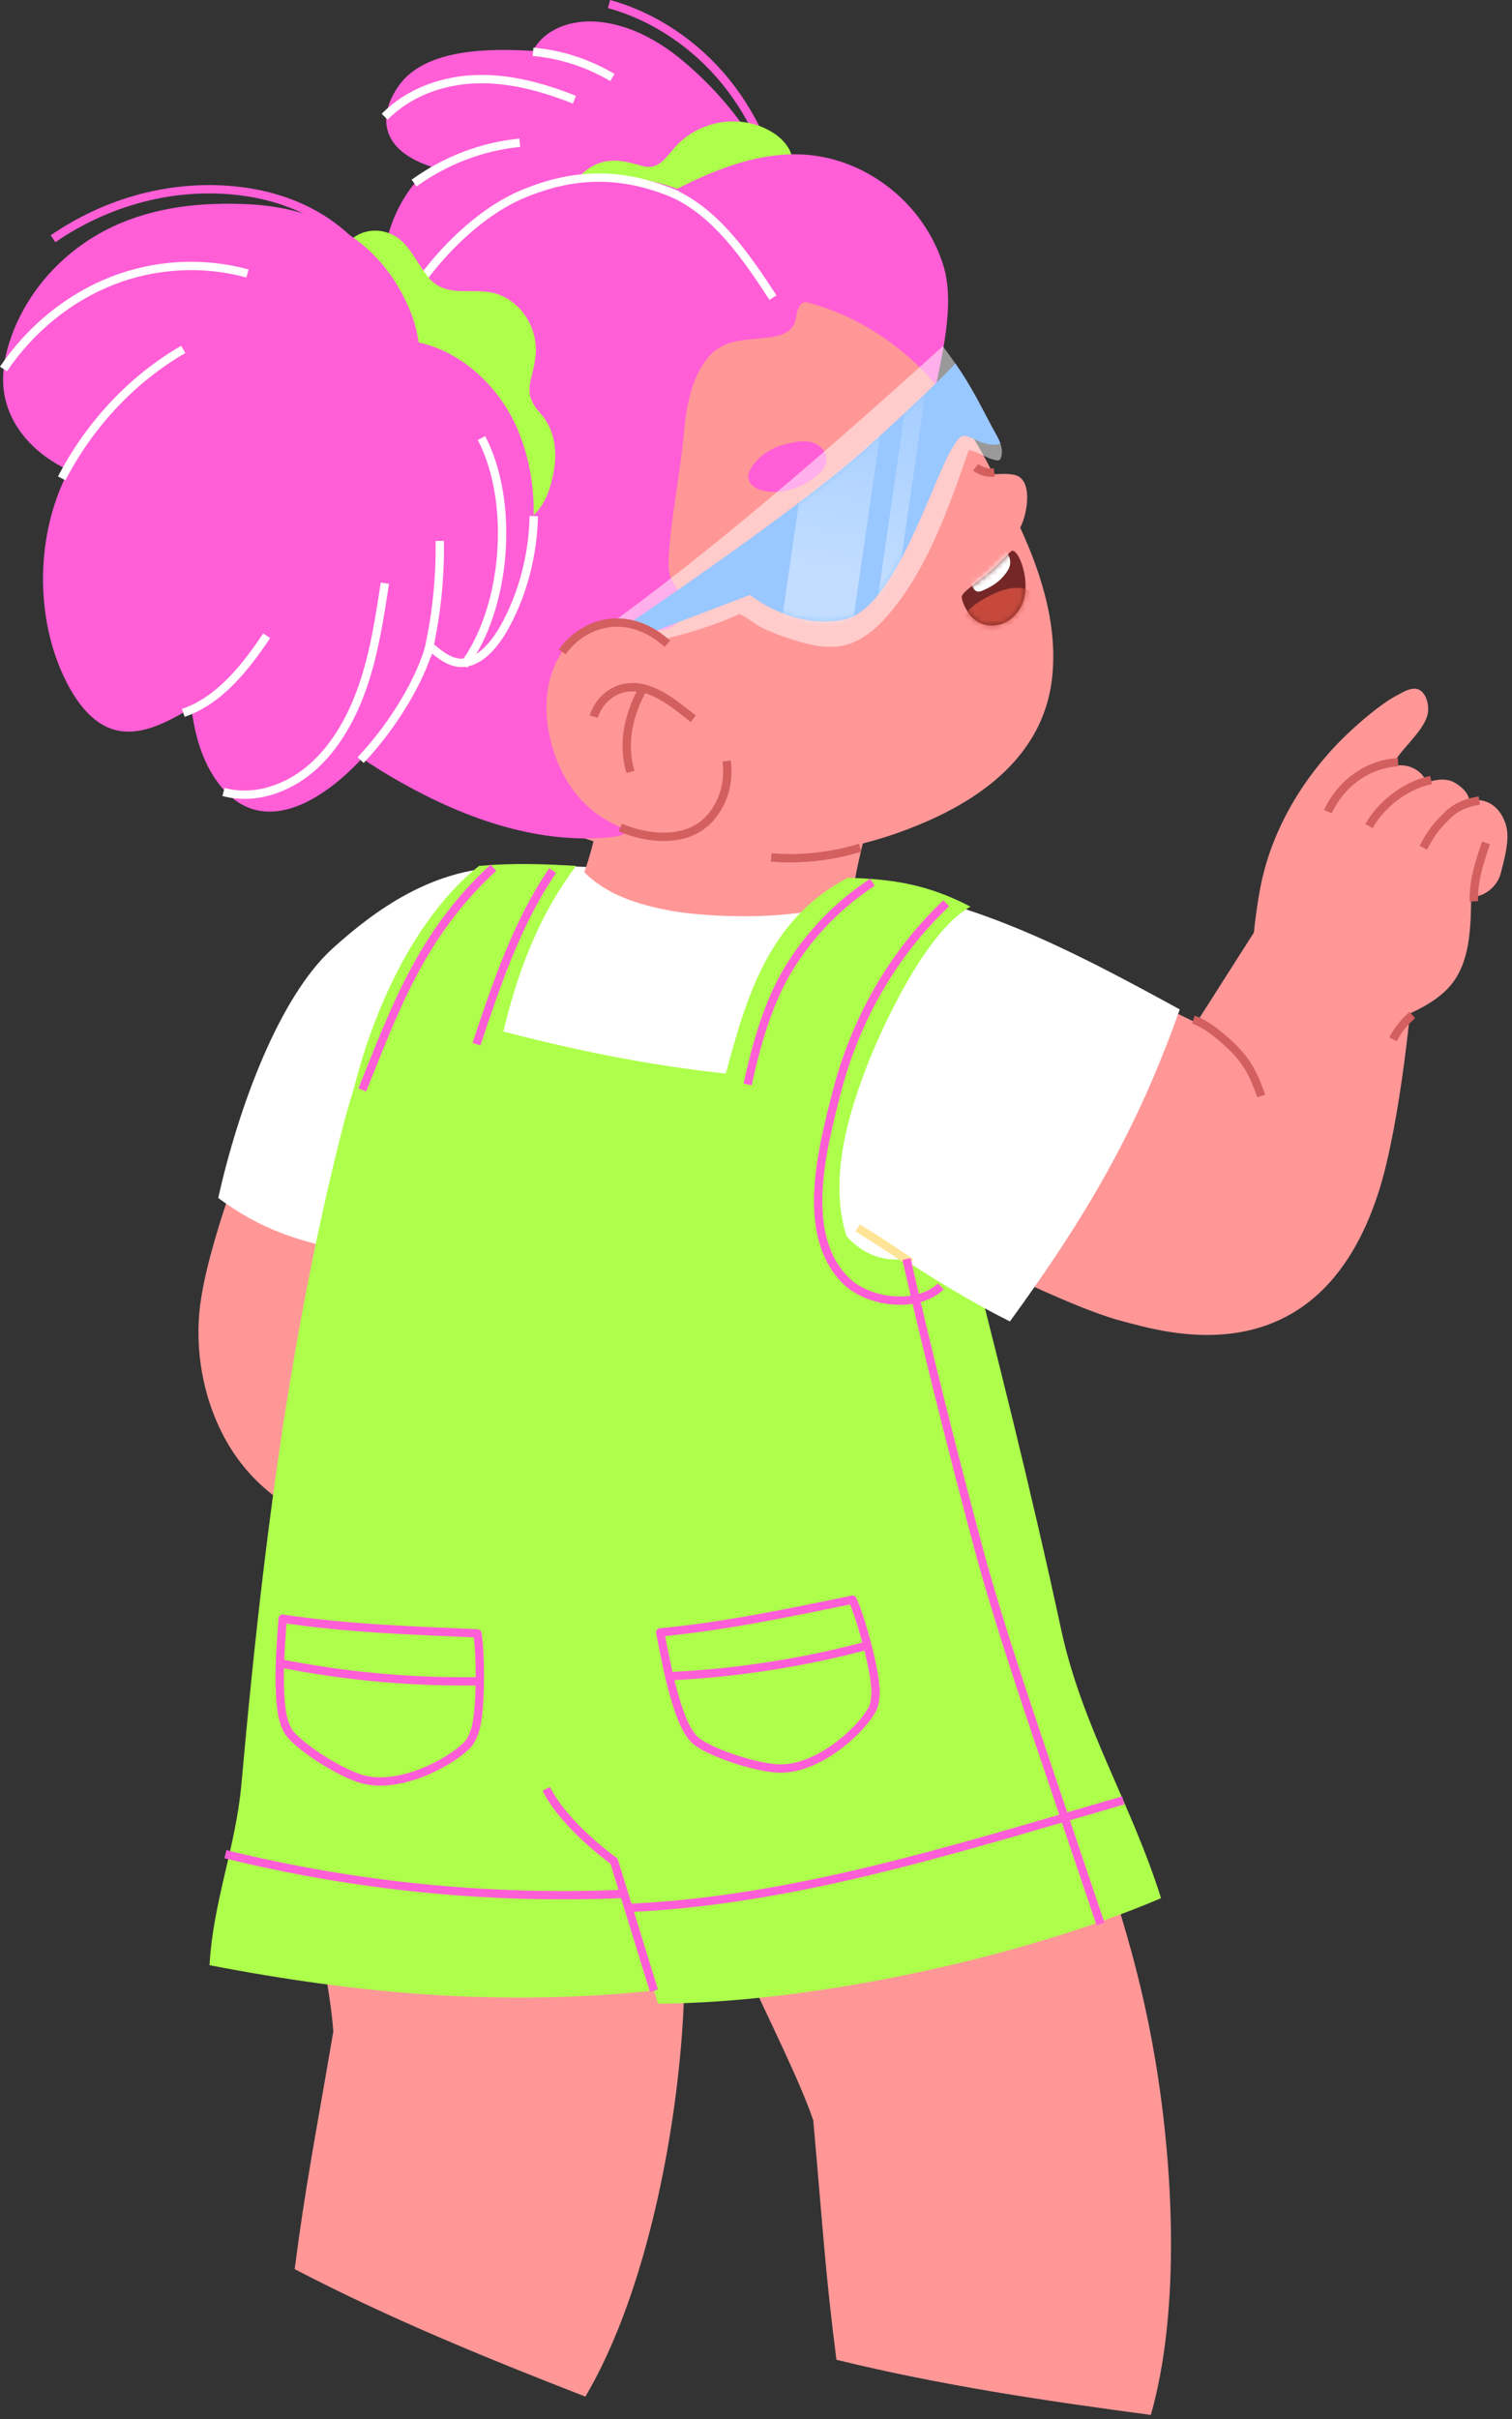
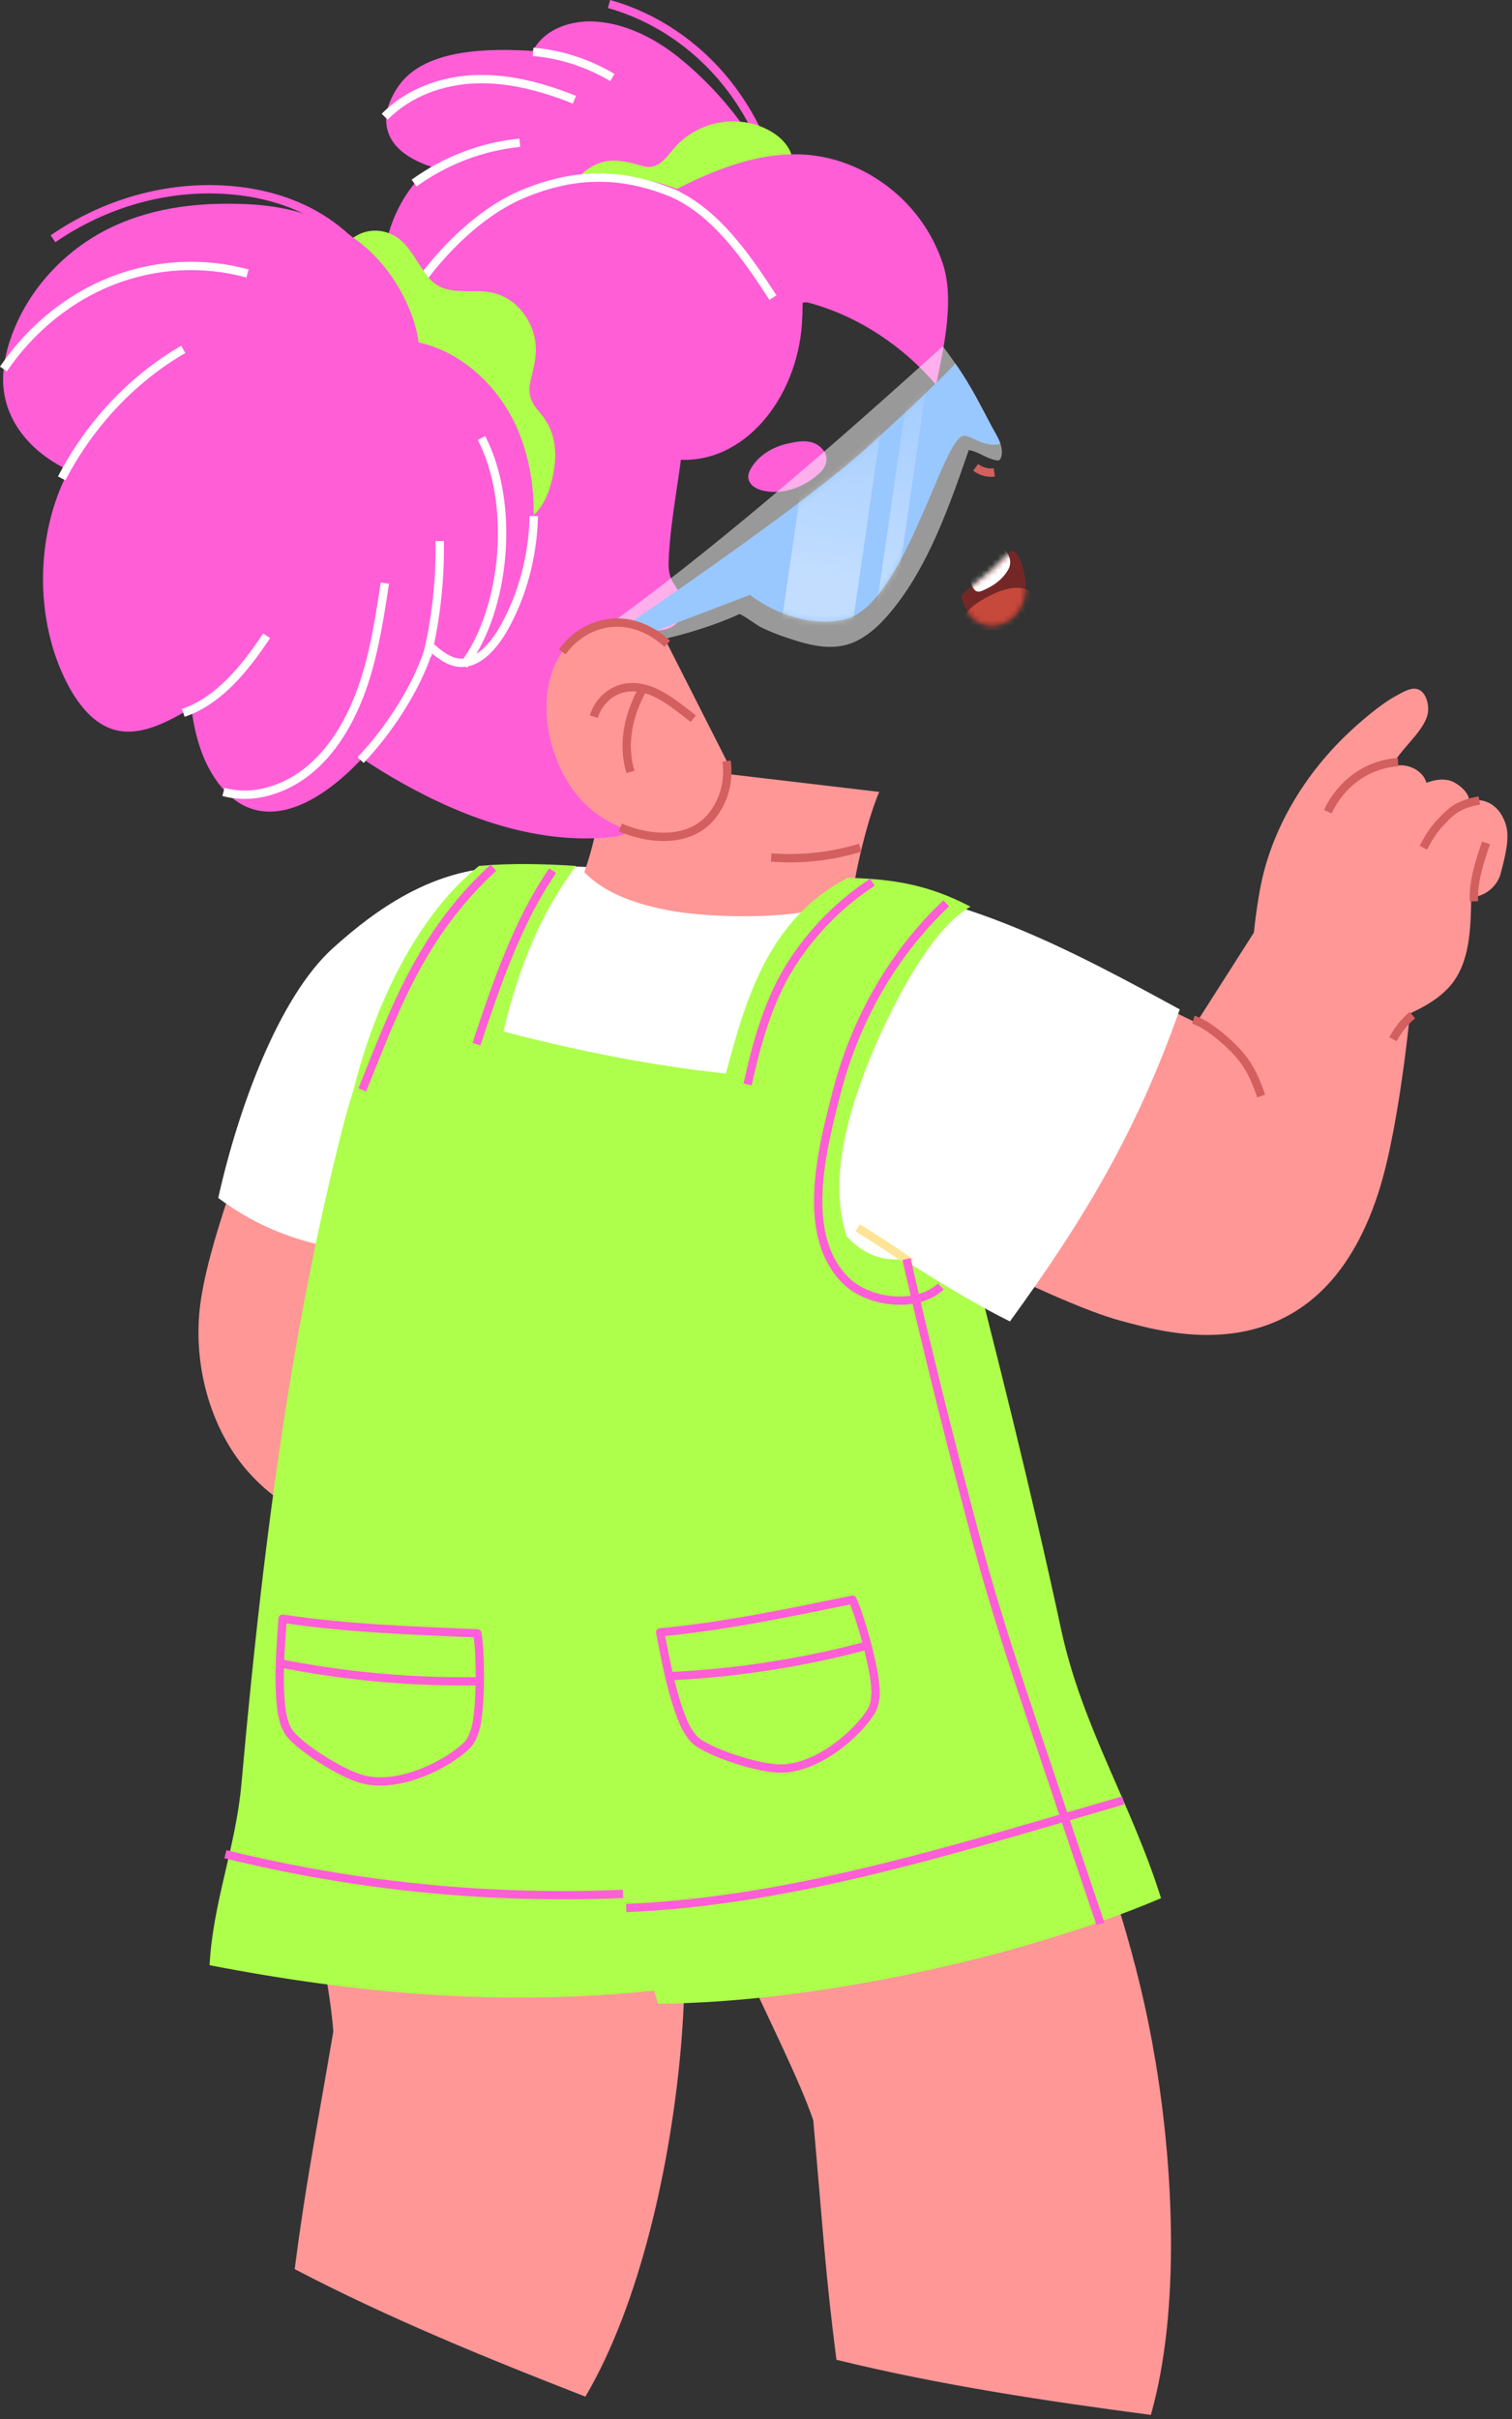
<svg xmlns="http://www.w3.org/2000/svg" width="272" height="435" viewBox="0 0 272 435" fill="none">
  <rect x="0" y="0" width="272" height="435" fill="#333333" stroke="none" />
  <g clip-path="url(#clip0_55_216)">
    <path d="M109.56 0.72C117.68 2.98 125.14 7.97 130.67 14.84C136.2 21.71 139.79 30.44 140.8 39.52" stroke="#FF5ED7" stroke-width="1.5" stroke-linejoin="round" />
    <path d="M144.259 58.21C145.569 39.35 136.269 22.17 122.849 10.94C118.329 7.16 112.969 4.31 107.289 3.89C102.939 3.57 98.059 5.05 95.839 9.16C88.629 8.73 76.519 8.52 71.689 15.48C70.369 17.38 69.289 19.74 69.499 22.17C69.879 26.56 74.019 28.81 77.619 29.99C71.699 34.65 68.209 43.33 68.919 51.62C69.219 55.14 70.309 58.7 72.569 60.98C75.889 64.33 80.769 64.18 85.159 63.84C82.419 71.81 86.859 81.6 93.709 84.26C100.559 86.91 108.609 83 112.859 75.99C113.839 80.17 117.849 82.26 121.519 82.61C133.589 83.77 143.319 71.89 144.269 58.2L144.259 58.21Z" fill="#FF5ED7" />
    <path d="M109.359 28.96C111.089 28.73 112.849 29.09 114.539 29.57C115.429 29.83 116.349 30.13 117.259 29.97C118.969 29.69 120.109 27.98 121.299 26.61C125.779 21.47 133.599 20.31 139.179 23.94C141.069 25.17 142.829 27.26 142.549 29.64C142.259 32.16 139.889 33.68 137.739 34.65C135.589 35.62 133.149 36.68 132.289 39.04C131.549 41.06 132.219 43.52 131.269 45.44C130.789 46.42 129.939 47.12 129.069 47.7C124.889 50.49 119.809 51.18 114.909 51.13C112.519 51.1 110.099 50.91 107.839 50.05C104.239 48.69 99.009 43.75 100.219 38.97C101.369 34.41 104.859 29.55 109.359 28.95V28.96Z" fill="#ADFF4B" />
    <path d="M95.899 9.32C100.879 9.75 105.769 11.34 110.159 13.94" stroke="white" stroke-width="1.5" stroke-linejoin="round" />
    <path d="M74.489 32.92C80.149 28.84 86.749 26.33 93.509 25.67" stroke="white" stroke-width="1.5" stroke-linejoin="round" />
    <path d="M69.199 20.99C73.609 16.53 79.719 14.42 85.729 14.24C91.739 14.06 97.679 15.68 103.329 17.93" stroke="white" stroke-width="1.5" stroke-linejoin="round" />
-     <path d="M161.389 149.81C150.339 153.7 138.479 154.66 127.059 154.48C105.539 154.16 80.159 144.19 71.919 118.11C64.839 95.71 79.139 74.02 95.319 63.83C115.139 51.34 140.029 44.67 159.539 60.36C167.459 66.73 173.809 75.54 178.699 85.27C179.889 85.27 180.809 85.1 182.349 85.36C185.899 85.98 184.899 92.24 183.529 94.89C187.539 103.57 190.369 113.03 189.219 122.27C187.269 137.98 172.879 145.76 161.379 149.81H161.389Z" fill="#FF9797" />
    <path d="M47.42 197.91C44.97 204.43 37.07 224.12 35.9 235.63C34.91 245.4 37.65 256.08 43.78 263.64C50.18 271.53 59.48 275.34 68.5 277.13C84.9 280.38 101.34 277.99 117.47 275.59L47.42 197.92V197.91Z" fill="#FF9797" />
    <path d="M166.3 166.03C154.9 160.23 141.85 158.69 129.1 157.68C115.94 156.64 101.95 155.01 88.77 156.03C77.44 156.91 68.07 163.08 59.84 170.54C50.16 179.32 42.86 199.26 39.26 215.42C54.56 226.82 67.23 223.75 85.12 230.23L170.35 248.83C166.24 221.67 164 193.4 166.3 166.03Z" fill="white" />
    <path d="M141.57 79.8C139.07 80.38 136.62 81.76 135.18 84.08C134.86 84.6 134.58 85.2 134.61 85.82C134.67 87.16 136.02 87.94 137.21 88.22C140.76 89.04 144.56 87.68 147.35 85.15C148.77 83.86 149.26 82.12 147.83 80.63C146.11 78.84 143.7 79.31 141.57 79.8Z" fill="#FF5ED7" />
    <path d="M158.169 142.4C156.419 146.42 154.199 154.74 153.199 161.81C142.279 166.22 125.109 164.63 120.539 163.75C114.989 162.68 109.249 161.02 105.109 156.84C107.339 150.7 108.389 143.15 109.629 136.68" fill="#FF9797" />
    <path d="M112.18 125.68C110.4 122.42 105.81 115.05 111.43 113.38C113.19 112.86 115.04 113.25 116.86 113.38C118.68 113.51 120.69 113.28 121.95 111.84C122.88 110.78 123.21 109.13 122.77 107.73C122.32 106.29 121.16 105.23 120.64 103.82C120.25 102.77 120.25 101.6 120.3 100.47C120.65 93.01 122.35 85.52 123.01 78.03C123.35 74.11 124 70.11 125.76 66.73C129.11 60.33 133.6 61.44 138.98 60.57C140.52 60.32 142.26 59.75 142.93 58.09C143.2 57.43 143.25 56.69 143.43 55.99C143.61 55.29 143.99 54.58 144.58 54.4C144.93 54.29 145.29 54.38 145.63 54.48C154.42 56.85 162.56 62.31 168.4 69.22C169.79 62.44 171.74 53.87 169.61 47.43C166.26 37.27 157.72 30.35 148.62 28.35C139.52 26.35 130.37 29.59 121.8 33.96C111.98 30.26 100.94 31.04 91.44 36.11C80.84 41.77 75.44 52.22 66.65 59.86C58.72 66.76 49.08 72.44 43.97 81.98C38.26 92.64 39.86 106.18 45.9 116.66C51.93 127.14 61.82 134.91 72.36 140.82C83.96 147.32 97.17 151.98 110.38 150.48C114.37 150.03 116.09 146.1 118.06 142.98C120.12 139.72 120.34 137.62 118.16 134.89C115.91 132.08 113.93 128.9 112.16 125.66L112.18 125.68Z" fill="#FF5ED7" />
    <path d="M121.96 35.13C112.35 30.95 103.63 30.86 93.98 34.92C84.32 38.98 74.7 49.83 70.13 59.98" stroke="white" stroke-width="1.5" stroke-linejoin="round" />
    <path d="M120.939 34.7C128.719 38.17 134.139 45.96 139.049 53.52" stroke="white" stroke-width="1.5" stroke-linejoin="round" />
    <path d="M74.26 45.77C75.13 47.04 75.93 48.44 76.95 49.74C79.95 53.55 84.36 51.84 88.34 52.59C93.25 53.51 96.95 58.66 96.33 64.11C95.78 68.94 93.75 70.42 97.22 74.34C100.63 78.2 100.32 83.45 98.76 88.14C97.7 91.33 95.31 94.13 92.13 94.65C88.33 95.26 84.91 92.28 81.2 91.99C77.09 91.67 73.22 94.45 69.1 94.44C65.23 94.43 61.48 91.68 59.99 87.76C58.52 83.88 59.22 79.49 59.27 75.29C59.31 72.1 58.8 68.38 56.74 65.94C53.83 62.5 48.11 59.06 54.46 55.23C55.78 54.44 57.26 53.89 58.33 52.74C60.39 50.54 60.34 46.83 62.05 44.3C63.5 42.15 66.15 41.16 68.57 41.56C71.35 42.02 72.88 43.73 74.26 45.76V45.77Z" fill="#ADFF4B" />
    <path d="M93.2 77.39C89.73 69.24 82.86 63.23 75.31 61.57C75.02 59.32 74.34 57.14 73.45 55.12C67.82 42.25 56.41 37.31 44.76 36.73C36.46 36.32 27.95 37.13 20.19 40.8C12.43 44.47 5.44 51.26 2.11 60.32C1.01 63.33 0.31 66.63 0.64 69.86C1.37 76.93 6.79 82.01 12.39 84.57C6.34 96 6.18 111.33 11.99 122.71C13.87 126.4 16.51 129.82 20.02 131.05C24.82 132.73 29.9 129.98 34.42 127.3C34.95 131.48 36.03 135.63 38.09 139.06C50.02 158.93 73.24 130.96 77.28 116.18C78.88 117.55 80.58 118.97 82.55 119.17C85.96 119.51 88.86 116.15 90.76 112.74C96.55 102.33 97.85 88.37 93.18 77.39H93.2Z" fill="#FF5ED7" />
    <path d="M64.87 136.68C70.82 130.41 75.65 122.2 77.29 116.18C78.89 117.55 80.59 118.97 82.56 119.17C85.97 119.51 88.87 116.15 90.77 112.74C94.05 106.84 95.89 99.79 96.02 92.8" stroke="white" stroke-width="1.5" stroke-linejoin="round" />
    <path d="M76.85 117.95C78.45 111.21 79.21 104.23 79.11 97.27" stroke="white" stroke-width="1.5" stroke-linejoin="round" />
    <path d="M32.97 128.19C39.34 126.03 44.05 120.21 47.97 114.32" stroke="white" stroke-width="1.5" stroke-linejoin="round" />
    <path d="M11.1 86.02C16.18 76.23 23.87 68.08 32.97 62.83" stroke="white" stroke-width="1.5" stroke-linejoin="round" />
    <path d="M83.45 119.63C91.14 109.3 92.64 90.34 86.62 78.77" stroke="white" stroke-width="1.5" stroke-linejoin="round" />
    <path d="M40.2 142.41C45.68 143.9 51.66 141.91 56.08 138.07C60.5 134.22 63.5 128.7 65.44 122.9C67.37 117.09 68.31 110.96 69.24 104.87" stroke="white" stroke-width="1.5" stroke-linejoin="round" />
    <path d="M0.62 66.35C5.53 59.12 12.43 53.52 20.19 50.49C27.95 47.46 36.53 46.99 44.52 49.18" stroke="white" stroke-width="1.5" stroke-linejoin="round" />
    <path d="M9.54 42.93C18.9 36.5 29.96 33.39 40.81 34.14C47.05 34.57 53.3 36.29 58.68 39.89C64.06 43.49 68.52 49.08 70.52 55.84" stroke="#FF5ED7" stroke-width="1.5" stroke-linejoin="round" />
    <path d="M173.01 107.33C173.01 108.19 174.03 110.59 175.66 111.65C178.63 113.57 182.77 112.07 184.11 107.99C185.4 104.03 183.12 98.59 182.02 99.06C181.65 99.22 179.83 101.25 178.28 102.62C175.71 104.89 173.01 106.47 173.01 107.33Z" fill="#752727" />
    <mask id="mask0_55_216" style="mask-type:luminance" maskUnits="userSpaceOnUse" x="173" y="99" width="12" height="14">
      <path d="M173.01 107.33C173.01 108.19 174.03 110.59 175.66 111.65C178.63 113.57 182.77 112.07 184.11 107.99C185.4 104.03 183.12 98.59 182.02 99.06C181.65 99.22 179.83 101.25 178.28 102.62C175.71 104.89 173.01 106.47 173.01 107.33Z" fill="white" />
    </mask>
    <g mask="url(#mask0_55_216)">
      <path d="M172.6 112.34C173.11 111.04 173.92 110 174.83 109.19C175.74 108.38 176.76 107.79 177.79 107.26C179.59 106.33 181.49 105.56 183.49 105.73C184.1 105.78 184.72 105.93 185.27 106.34C185.82 106.76 186.28 107.49 186.36 108.31C186.45 109.26 186.03 110.1 185.55 110.75C184.96 111.57 184.27 112.24 183.58 112.91C182.24 114.19 180.82 115.48 179.13 115.71C178.44 115.8 177.73 115.71 177.03 115.57C175.65 115.28 174.29 114.76 172.98 114.02" fill="#C6493C" />
      <path d="M174.59 104.3C174.67 104.68 174.76 105.05 174.9 105.4C175.04 105.75 175.25 106.07 175.52 106.24C175.97 106.53 176.47 106.33 176.92 106.13C178.61 105.38 180.13 104.42 181.28 102.59C182.39 100.83 181.24 99.17 180 97.95" fill="white" />
    </g>
    <path d="M138.729 154.19C144.069 154.62 149.479 154.03 154.749 152.44" stroke="#D35F5F" stroke-width="1.5" stroke-linejoin="round" />
    <path d="M178.87 84.96C177.7 85.11 176.47 84.77 175.51 84.03" stroke="#D35F5F" stroke-width="1.5" stroke-linejoin="round" />
    <path d="M169.62 62.25C150.81 79.27 127.26 99.93 106.91 114.22C108.6 116.23 112.29 113.99 113.98 116C119.76 115.11 127.57 112.95 133.01 110.42C133.24 110.31 136.31 112.49 136.6 112.64C138.69 113.71 140.94 114.5 143.14 115.19C146.21 116.15 149.47 116.81 152.57 115.86C155.59 114.93 158.17 112.55 160.35 109.9C166.97 101.88 170.7 91.26 174.28 80.92C176.11 81.26 177.35 82.41 179.17 82.76C179.38 82.8 179.61 82.84 179.8 82.71C179.97 82.59 180.06 82.36 180.12 82.14C180.63 80.25 179.35 78.49 178.47 76.85C175.88 72.02 174.35 68.53 169.61 62.27L169.62 62.25Z" fill="url(#paint0_linear_55_216)" />
    <path d="M178.48 76.83C176.35 72.87 174.94 69.8 171.87 65.36C171.87 65.36 168.03 69.6 155.76 80.66C143.48 91.73 111.9 112.99 111.9 112.99L114.49 114.75L134.94 106.97C134.94 106.97 142.45 113.26 151.7 111.46C162.2 109.41 169.07 80.64 172.97 78.49C174.16 77.84 176.19 80.08 178.97 79.98C179.31 79.97 179.64 79.88 179.96 79.74C179.6 78.73 178.99 77.75 178.48 76.82V76.83Z" fill="#99C7FF" />
    <mask id="mask1_55_216" style="mask-type:luminance" maskUnits="userSpaceOnUse" x="111" y="65" width="69" height="50">
      <path d="M178.48 76.83C176.35 72.87 174.94 69.8 171.87 65.36C171.87 65.36 168.03 69.6 155.76 80.66C143.48 91.73 111.9 112.99 111.9 112.99L114.49 114.75L134.94 106.97C134.94 106.97 142.45 113.26 151.7 111.46C162.2 109.41 169.07 80.64 172.97 78.49C174.16 77.84 176.19 80.08 178.97 79.98C179.31 79.97 179.64 79.88 179.96 79.74C179.6 78.73 178.99 77.75 178.48 76.82V76.83Z" fill="white" />
    </mask>
    <g mask="url(#mask1_55_216)">
      <path d="M151.44 125.66L138.92 123.49L147.4 65.03L159.91 67.2L151.44 125.66Z" fill="url(#paint1_linear_55_216)" />
      <path d="M159.51 118.67L156.38 118.13L164.85 59.67L167.98 60.21L159.51 118.67Z" fill="url(#paint2_linear_55_216)" />
    </g>
    <path d="M120.05 115.77C117.44 113.37 114.14 111.84 110.65 111.95C107.15 112.05 103.48 113.92 101.15 117.23C97.98 121.73 97.75 127.99 99.04 133.15C100.29 138.17 102.83 142.66 106.43 145.63C110.02 148.6 116.36 151.22 121 150.43C124.25 149.87 125.96 149.51 128.23 146.53C129.85 144.4 130.79 140.25 130.74 136.85" fill="#FF9797" />
    <path d="M111.6 148.8C116.74 151.01 124.24 151.75 128.22 146.53C130.48 143.56 131.14 140.17 130.72 136.85" stroke="#D35F5F" stroke-width="1.5" stroke-linejoin="round" />
    <path d="M120.049 115.77C117.439 113.37 114.139 111.84 110.649 111.95C107.149 112.05 103.479 113.92 101.149 117.23" stroke="#D35F5F" stroke-width="1.5" stroke-linejoin="round" />
    <path d="M106.81 128.86C107.66 126.15 109.82 124.3 112.08 123.77C116.81 122.66 120.94 126.32 124.72 129.24" stroke="#D35F5F" stroke-width="1.5" stroke-linejoin="round" />
    <path d="M113.42 138.81C111.9 133.8 113.04 128.5 115.68 123.77" stroke="#D35F5F" stroke-width="1.5" stroke-linejoin="round" />
    <path d="M193.611 319.54C199.621 338.18 204.651 351.36 207.861 370.63C211.071 389.9 212.381 415.42 207.031 434.25C188.031 431.73 169.051 428.89 150.471 424.33C148.501 409.04 148.111 401.64 146.301 381.28C141.591 367.35 125.021 339.35 121.181 318.03" fill="#FF9797" />
    <path d="M121.61 316.59C122.67 336.08 124.18 350.04 122.37 369.48C120.56 388.92 115.31 413.97 105.31 430.96C87.53 424.04 69.86 416.83 53.01 408.03C55 392.74 56.52 385.48 59.96 365.31C58.95 350.7 50.04 319.65 51.76 298.08" fill="#FF9797" />
    <path d="M176.63 227.05C183.24 230.1 195.01 235.82 202.07 237.62C209.13 239.42 237.03 248.49 248 214.36C252.11 201.56 254.09 177.73 254.09 177.73L228.54 163.03L215.22 183.92L197.85 175.45" fill="#FF9797" />
    <path d="M225.2 172.6C225.41 168.38 225.9 164.18 226.65 160.02C228.59 149.35 234.52 139.49 242.32 132.04C244.62 129.85 248.33 126.63 251.15 125.12C252.52 124.38 254.34 123.2 255.66 124.27C256.79 125.19 257.17 127.28 256.76 128.68C255.83 131.88 251.67 134.93 250.36 137.91C252.81 136.96 255.98 138.41 256.61 140.77C257.96 140.24 259.51 139.97 260.89 140.39C262.27 140.81 264.38 142.59 264.25 143.93C268.96 143.22 270.49 146.91 270.93 148.41C271.66 150.91 270.62 154.5 269.98 157.03C269.34 159.56 266.78 161.39 264.66 161.26C264.57 166.72 264.54 173.13 260.78 177.39C258.2 180.31 254.36 181.98 250.65 183.55" fill="#FF9797" />
    <path d="M251.5 137.05C246.62 137.31 241.51 140.33 238.86 145.96" stroke="#D35F5F" stroke-width="1.5" stroke-linejoin="round" />
-     <path d="M257.44 140.27C252.52 141.25 248.21 145.02 246.28 148.55" stroke="#D35F5F" stroke-width="1.5" stroke-linejoin="round" />
    <path d="M266.12 143.94C264.76 144.18 263.41 144.56 262.2 145.23C260.93 145.94 259.98 147.01 258.99 148.05C257.8 149.31 256.84 150.91 256.05 152.44" stroke="#D35F5F" stroke-width="1.5" stroke-linejoin="round" />
    <path d="M265.15 162.08C265.01 158.42 266.18 154.92 267.33 151.56" stroke="#D35F5F" stroke-width="1.5" stroke-linejoin="round" />
    <path d="M250.59 186.88C251.46 185.22 252.65 183.74 254.08 182.53" stroke="#D35F5F" stroke-width="1.5" stroke-linejoin="round" />
    <path d="M214.681 183.36C217.091 184.09 220.401 186.95 222.151 188.76C224.281 190.96 225.531 193.15 226.891 197.09" stroke="#D35F5F" stroke-width="1.5" stroke-linejoin="round" />
    <path d="M86.99 204.5C89.69 187.24 92.88 170.03 103.62 155.71C97.88 155.35 92.02 155.17 86.18 155.71C72.1 166.9 64.09 189.33 61.94 204.5" fill="#ADFF4B" />
    <path d="M208.87 341.35C203.53 324.32 194.64 310.45 190.89 293C185.53 268.11 179.07 242.26 172.64 217.62C171.07 221.48 167.05 225.81 162.94 226.36C154.73 227.47 149.93 220.83 146.76 212.63C145.61 209.66 145.09 206.59 144.09 203.55C143.79 202.63 141.54 193.9 141.05 193.89C119.32 192.69 100.06 188.12 84.89 183.98L69.61 183.63C65.12 189.83 63.01 197.31 61.17 204.65C54.79 230.06 50.59 255.92 47.46 281.86C45.89 294.85 44.59 307.87 43.42 320.89C42.4 332.2 38.3 342.07 37.7 353.38C64.57 358.57 90.35 360.82 117.65 357.94C117.89 358.73 118.13 359.52 118.39 360.3C145.99 360.15 183.45 352.16 208.87 341.33V341.35Z" fill="#ADFF4B" />
    <path d="M151.48 159.06C173.21 160.4 193.12 171.08 212.23 181.51C204.53 203.31 195.28 218.92 181.68 237.62C170.83 232.24 158.7 223.88 158.7 223.88" fill="white" />
    <path d="M129.19 198.15C133.37 183.15 136.42 166.26 152.51 157.85C160.67 158.06 167.01 159.07 174.59 163.04C166.18 167.61 158.02 186.33 155.92 191.77C151.82 202.45 148.27 215.59 153.98 226.29" fill="#ADFF4B" />
    <path d="M170.23 162.43C160.62 171.52 153.87 183.38 150.5 196.47C147.86 206.75 143.9 221.97 152.08 230.2C156.21 234.36 165.02 235.34 169.25 231.33" stroke="#FF5ED7" stroke-width="1.5" stroke-linejoin="round" />
    <path d="M156.95 158.64C151.08 162.47 146.06 167.58 142.3 173.5C138.26 179.87 136.09 187.68 134.49 195.01" stroke="#FF5ED7" stroke-width="1.5" stroke-linejoin="round" />
    <path d="M99.42 156.56C93.08 165.76 89.25 177.15 85.71 187.76" stroke="#FF5ED7" stroke-width="1.5" stroke-linejoin="round" />
    <path d="M65.17 195.99C70.83 182.03 75.62 168.08 88.76 156.03" stroke="#FF5ED7" stroke-width="1.5" stroke-linejoin="round" />
    <path d="M154.29 220.8C157.54 222.79 160.73 224.87 163.86 227.05" stroke="#FFE497" stroke-width="1.5" stroke-linejoin="round" />
-     <path d="M117.641 357.96L110.451 334.66C110.451 334.66 101.651 328.42 98.27 321.67" stroke="#FF5ED7" stroke-width="1.5" stroke-linejoin="round" />
    <path d="M112.66 343.1C139.43 341.98 165.62 334.37 191.55 326.81L202.07 323.74" stroke="#FF5ED7" stroke-width="1.5" stroke-linejoin="round" />
    <path d="M40.55 333.42C63.87 339.18 88.05 341.59 112.08 340.56" stroke="#FF5ED7" stroke-width="1.5" stroke-linejoin="round" />
    <path d="M163.07 226.4C166.99 243.6 171.31 260.72 175.86 277.77C178.97 289.4 182.79 300.84 186.61 312.27C190.44 323.71 197.97 345.95 197.97 345.95" stroke="#FF5ED7" stroke-width="1.5" stroke-linejoin="round" />
    <path d="M153.36 287.66C141.98 289.99 130.35 292.45 118.76 293.53C119.7 298.23 120.54 302.98 122.12 307.52C122.77 309.39 123.5 311.29 124.88 312.75C126.84 314.84 136.07 318.02 140.43 318.02C147.11 318.02 154.29 311.72 156.76 307.66C157.3 306.77 157.44 305.71 157.5 304.69C157.72 301.12 154.88 290.91 153.36 287.65V287.66Z" stroke="#FF5ED7" stroke-width="1.5" stroke-linejoin="round" />
    <path d="M120.09 301.43C132.34 300.88 144.53 298.99 156.34 295.81" stroke="#FF5ED7" stroke-width="1.5" stroke-linejoin="round" />
    <path d="M85.871 293.71C74.24 293.22 62.34 292.81 50.84 291.07C50.531 295.85 50.09 300.65 50.441 305.42C50.581 307.38 50.8 309.4 51.751 311.15C53.1 313.64 61.2 318.95 65.43 320C71.9 321.61 80.49 317.24 83.941 313.9C84.701 313.17 85.1 312.18 85.43 311.2C86.57 307.8 86.501 297.23 85.871 293.71Z" stroke="#FF5ED7" stroke-width="1.5" stroke-linejoin="round" />
    <path d="M50.07 299.03C62.07 301.45 74.37 302.55 86.63 302.31" stroke="#FF5ED7" stroke-width="1.5" stroke-linejoin="round" />
  </g>
  <defs>
    <linearGradient id="paint0_linear_55_216" x1="109.818" y1="85.84" x2="179.053" y2="92.958" gradientUnits="userSpaceOnUse">
      <stop offset="1" stop-color="white" stop-opacity="0.5" />
    </linearGradient>
    <linearGradient id="paint1_linear_55_216" x1="144.426" y1="123.91" x2="154.432" y2="66.472" gradientUnits="userSpaceOnUse">
      <stop offset="0.35" stop-color="white" stop-opacity="0.4" />
      <stop offset="1" stop-color="white" stop-opacity="0.1" />
    </linearGradient>
    <linearGradient id="paint2_linear_55_216" x1="155.728" y1="126.127" x2="165.759" y2="68.551" gradientUnits="userSpaceOnUse">
      <stop offset="0.35" stop-color="white" stop-opacity="0.4" />
      <stop offset="1" stop-color="white" stop-opacity="0.1" />
    </linearGradient>
    <clipPath id="clip0_55_216">
      <rect width="271.2" height="434.25" fill="white" />
    </clipPath>
  </defs>
</svg>